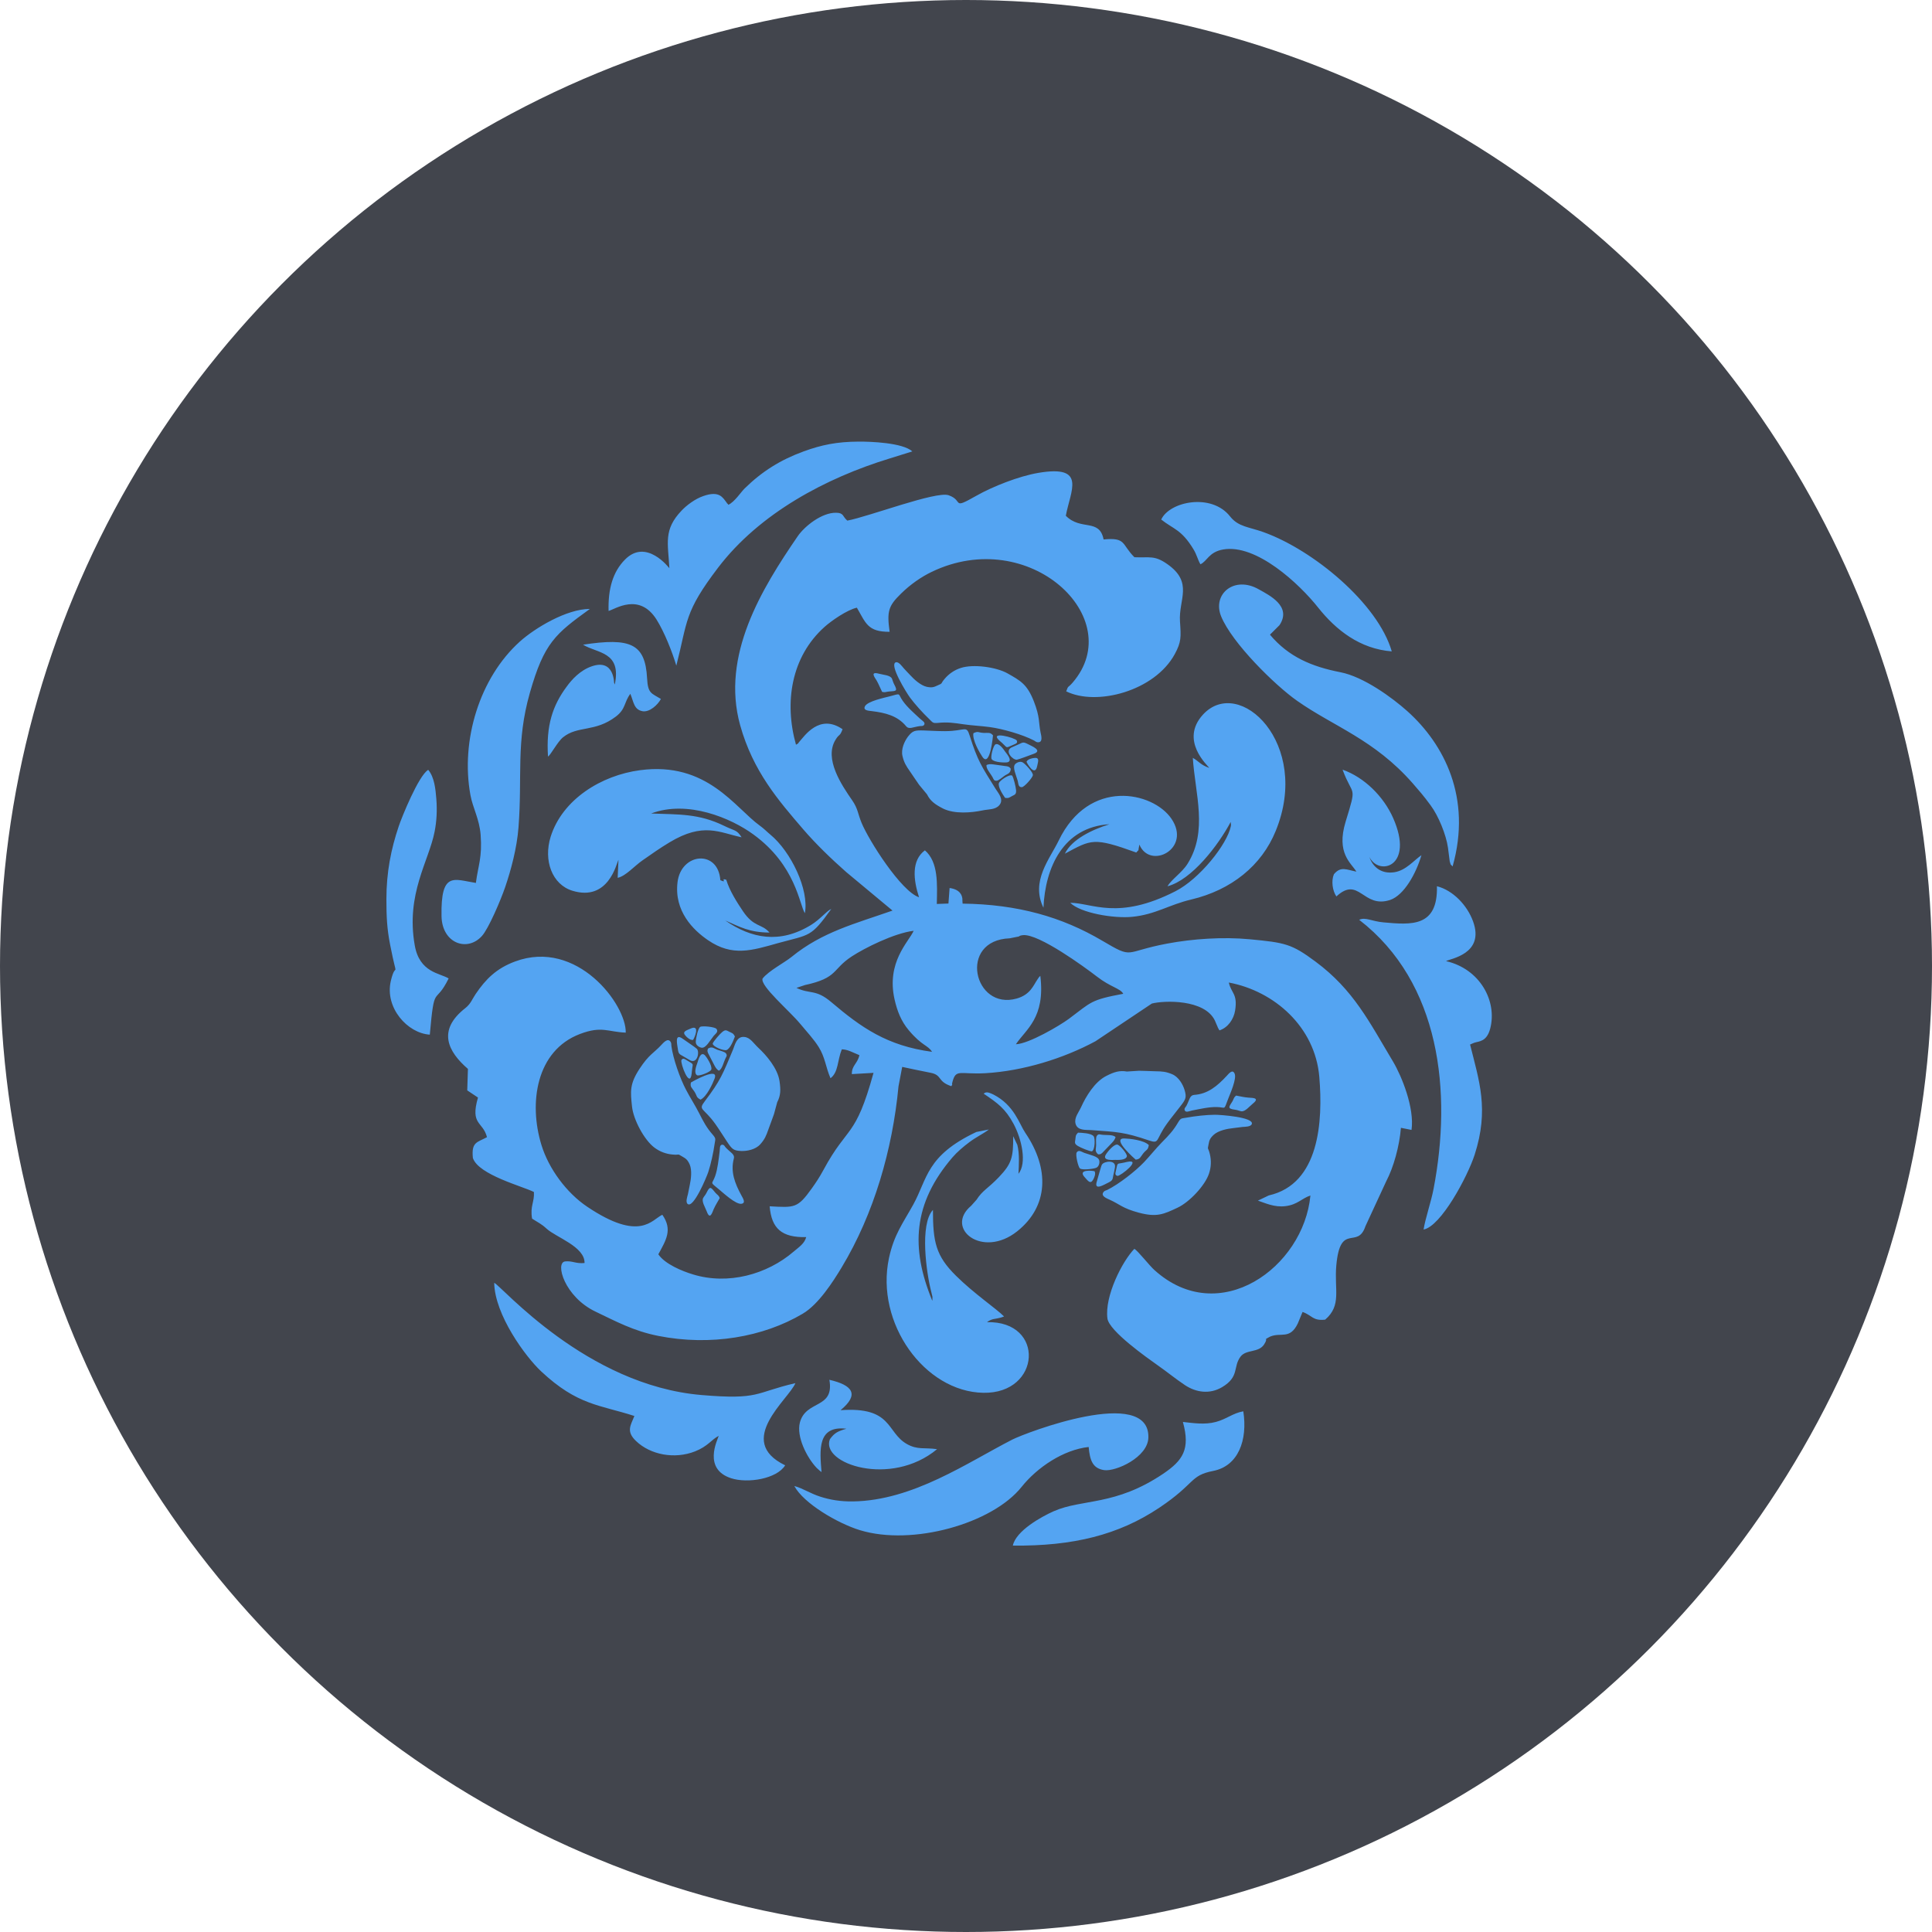
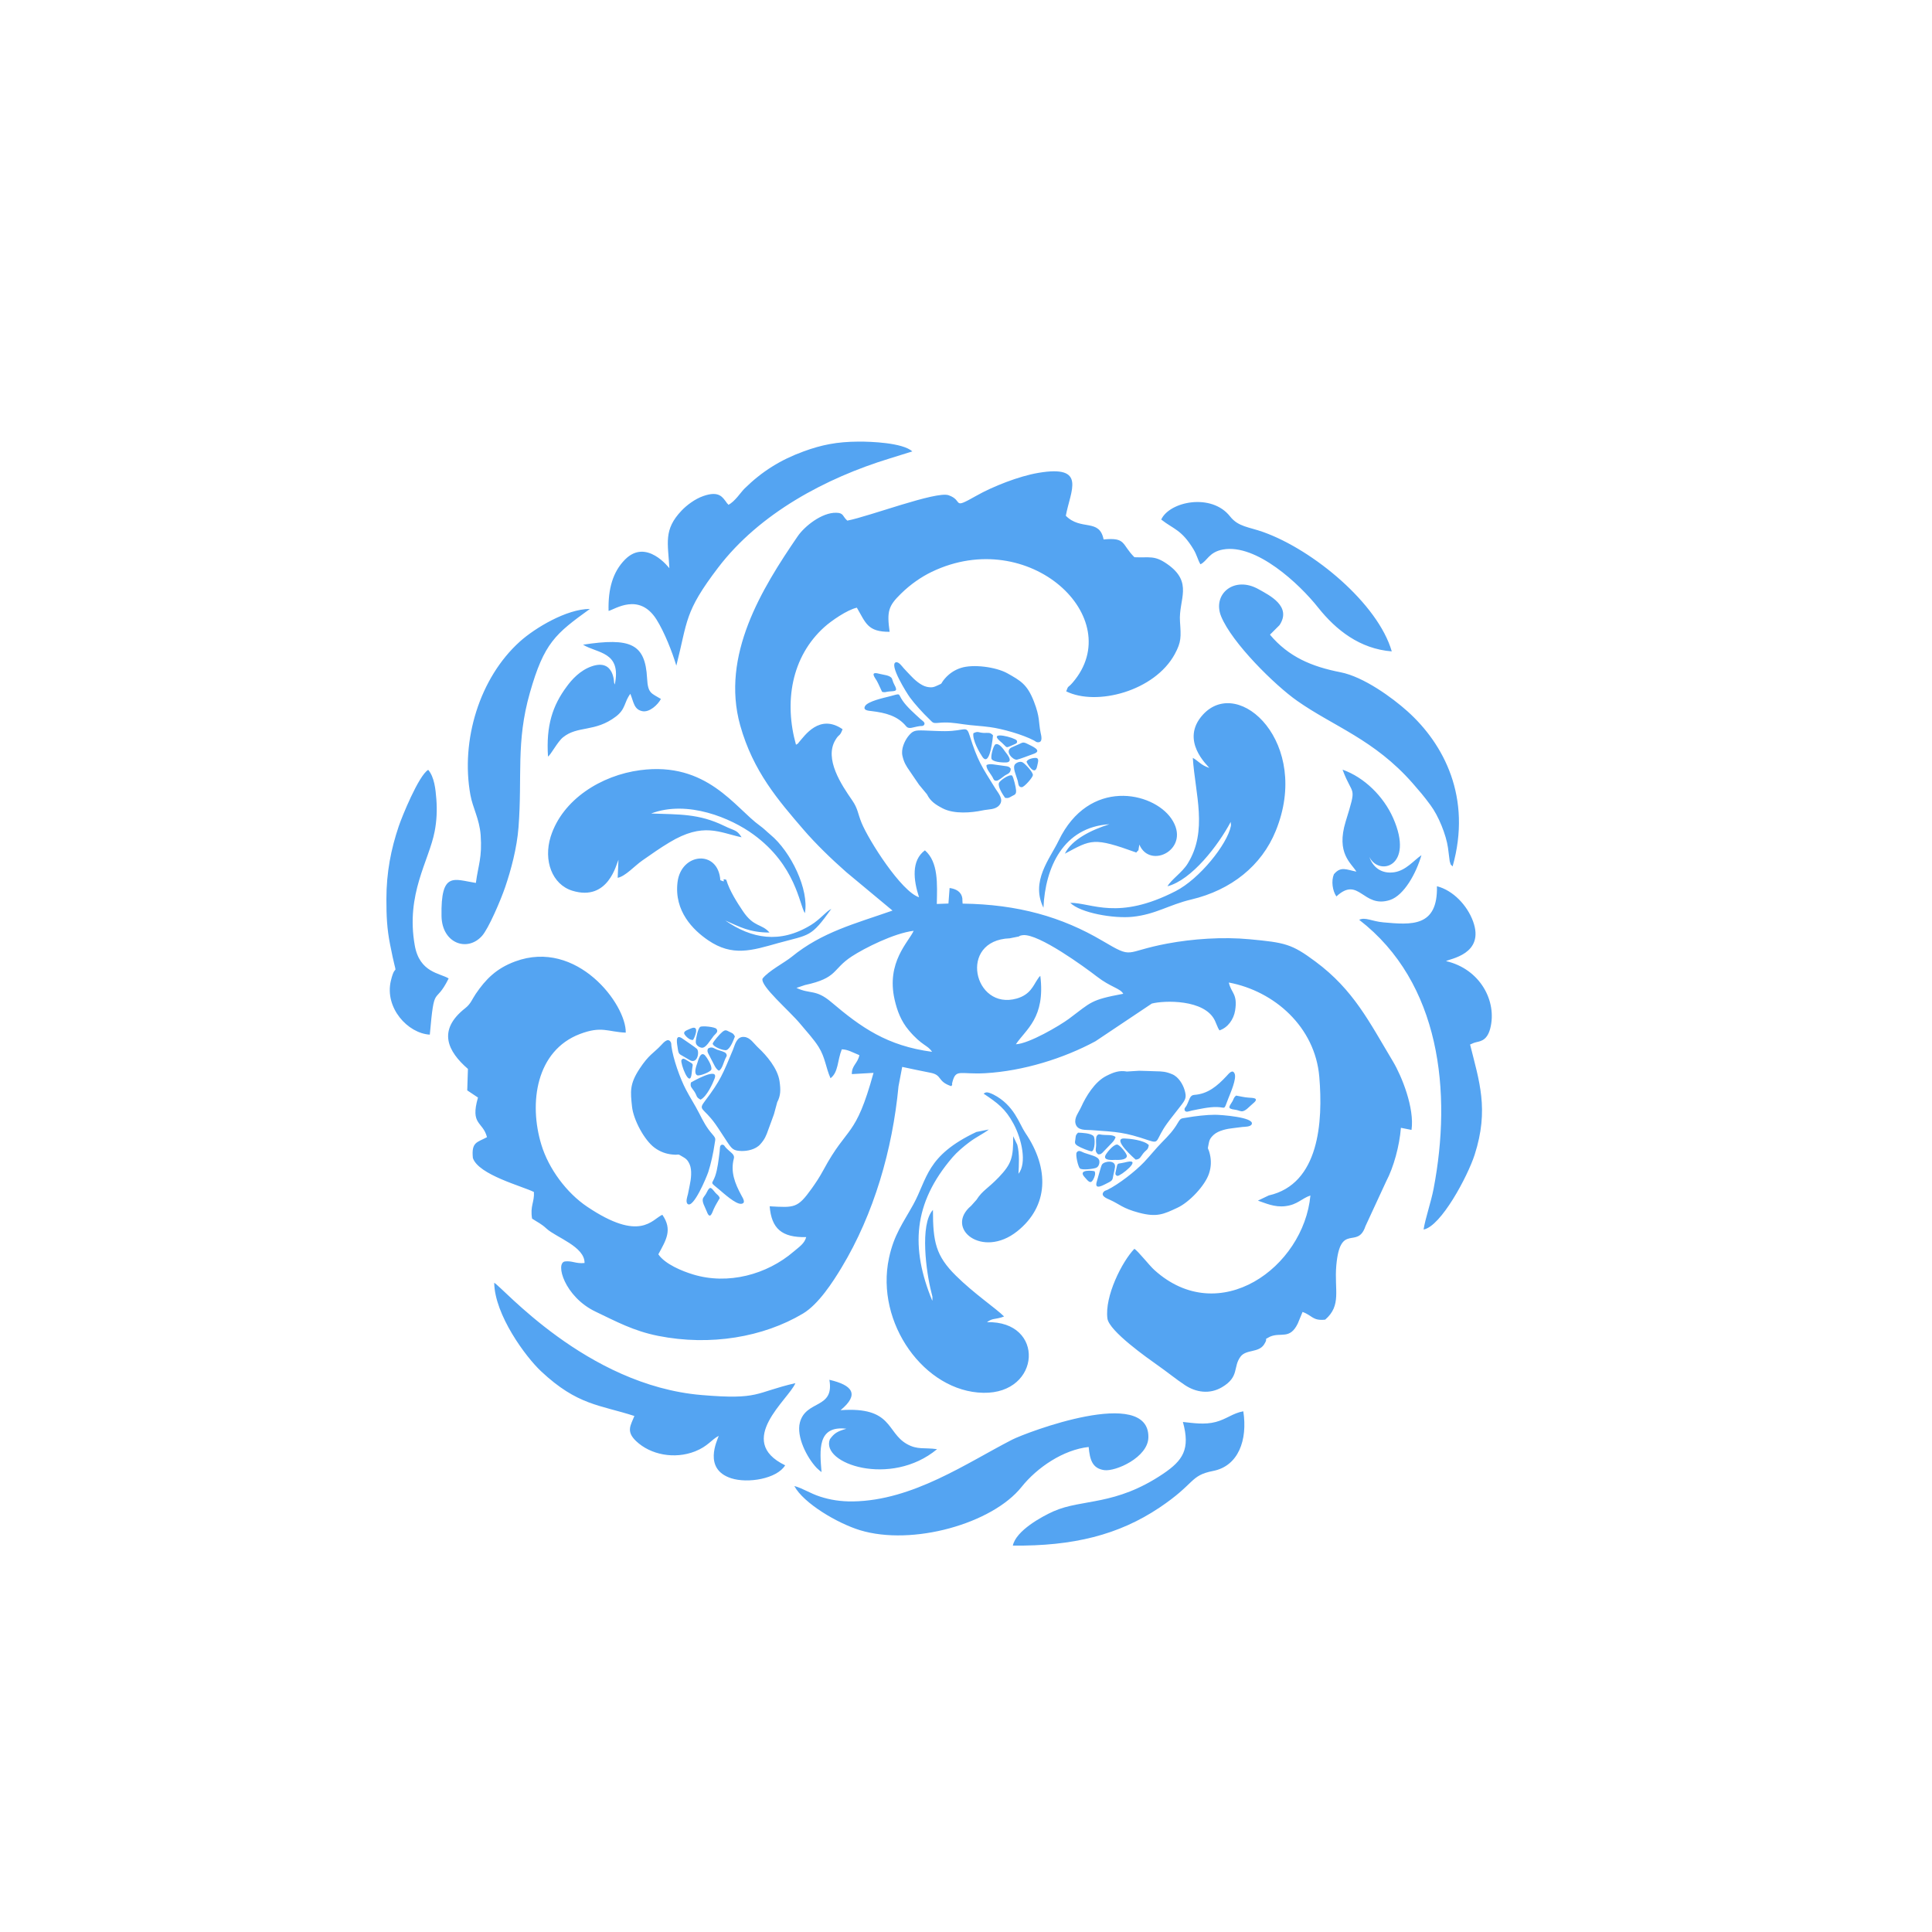
<svg xmlns="http://www.w3.org/2000/svg" width="45" height="45" viewBox="0 0 45 45" fill="none">
-   <circle cx="22.5" cy="22.5" r="22.5" fill="#42454D" />
  <path d="M24.231 22.729C24.352 23.711 23.892 23.976 23.662 24.323C23.968 24.31 24.684 23.888 24.897 23.73C25.424 23.338 25.392 23.291 26.163 23.147C26.089 23.016 25.872 22.997 25.545 22.743C25.26 22.523 24.198 21.748 23.829 21.781C23.744 21.789 23.734 21.812 23.734 21.812L23.519 21.855C22.308 21.9 22.678 23.541 23.681 23.258C24.001 23.166 24.067 22.954 24.163 22.815C24.212 22.743 24.187 22.774 24.231 22.729ZM18.551 23.01C18.871 23.163 18.998 23.032 19.363 23.342C20.06 23.933 20.661 24.359 21.709 24.499C21.607 24.337 21.478 24.366 21.168 23.998C20.988 23.785 20.897 23.547 20.836 23.278C20.641 22.409 21.164 21.941 21.281 21.68C20.823 21.736 20.134 22.084 19.839 22.277C19.375 22.581 19.523 22.776 18.748 22.944L18.551 23.01ZM19.736 12.126C20.239 12.031 21.804 11.434 22.095 11.535C22.456 11.662 22.149 11.882 22.745 11.545C23.117 11.334 23.732 11.09 24.185 11.014C25.322 10.821 24.932 11.43 24.825 12.013C25.178 12.37 25.607 12.066 25.705 12.565C26.237 12.513 26.118 12.677 26.423 12.979C26.78 12.995 26.887 12.928 27.186 13.137C27.804 13.568 27.449 13.964 27.484 14.474C27.509 14.84 27.517 14.95 27.363 15.235C26.893 16.099 25.541 16.452 24.834 16.103C24.889 15.951 24.867 16.035 24.985 15.898C26.278 14.394 23.97 12.228 21.701 13.32C21.461 13.435 21.205 13.611 20.983 13.83C20.692 14.115 20.655 14.239 20.721 14.716C20.206 14.72 20.165 14.507 19.958 14.154C19.732 14.204 19.363 14.46 19.205 14.602C18.427 15.299 18.263 16.36 18.54 17.346C18.641 17.283 18.551 17.352 18.618 17.277C18.735 17.149 19.084 16.612 19.625 16.985C19.558 17.166 19.55 17.082 19.461 17.231C19.188 17.674 19.605 18.288 19.847 18.638C19.985 18.837 19.976 18.942 20.067 19.164C20.239 19.582 20.992 20.764 21.406 20.899C21.275 20.495 21.223 20.043 21.543 19.806C21.861 20.081 21.829 20.595 21.82 21.055L22.091 21.045L22.118 20.683C22.263 20.704 22.391 20.764 22.415 20.926C22.417 20.938 22.417 20.979 22.417 20.989L22.421 21.047C23.707 21.063 24.737 21.358 25.675 21.912C26.421 22.351 26.155 22.171 27.186 21.978C27.777 21.867 28.485 21.818 29.104 21.877C29.933 21.955 30.085 21.984 30.641 22.398C31.529 23.057 31.892 23.801 32.448 24.729C32.647 25.063 32.95 25.806 32.877 26.318L32.63 26.269C32.596 26.694 32.46 27.188 32.288 27.514L31.804 28.56C31.619 29.116 31.217 28.456 31.125 29.475C31.075 30.047 31.254 30.402 30.866 30.737C30.573 30.77 30.563 30.636 30.339 30.558L30.228 30.827C30.042 31.211 29.835 31.024 29.582 31.133C29.398 31.235 29.562 31.13 29.443 31.315C29.314 31.514 29.028 31.424 28.895 31.598C28.713 31.84 28.875 32.066 28.464 32.31C28.173 32.482 27.855 32.431 27.601 32.263C27.39 32.123 27.178 31.949 26.963 31.799C26.735 31.637 25.833 31.005 25.794 30.71C25.726 30.193 26.136 29.383 26.421 29.088C26.501 29.129 26.772 29.479 26.889 29.582C28.397 30.946 30.364 29.52 30.522 27.846C30.319 27.912 30.224 28.058 29.943 28.093C29.683 28.127 29.465 28.019 29.299 27.965L29.552 27.844C30.731 27.578 30.817 26.123 30.729 25.081C30.631 23.92 29.683 23.084 28.622 22.885C28.674 23.133 28.832 23.141 28.768 23.539C28.735 23.74 28.602 23.935 28.403 24C28.349 23.91 28.384 23.966 28.339 23.869C28.323 23.836 28.313 23.806 28.298 23.773C28.06 23.268 27.108 23.301 26.828 23.375L25.515 24.253C24.77 24.655 23.829 24.946 22.951 24.997C22.356 25.03 22.268 24.889 22.185 25.198C22.155 25.307 22.208 25.227 22.157 25.299C21.824 25.188 21.954 25.042 21.675 24.987C21.425 24.938 21.242 24.899 21.014 24.85L20.928 25.301C20.788 26.778 20.356 28.273 19.603 29.522C19.4 29.859 19.063 30.382 18.7 30.597C17.779 31.145 16.547 31.356 15.334 31.116C14.752 31.001 14.341 30.774 13.874 30.552C13.146 30.206 12.924 29.409 13.162 29.381C13.33 29.362 13.41 29.438 13.615 29.418C13.624 29.036 12.951 28.821 12.731 28.618C12.604 28.501 12.54 28.48 12.393 28.384C12.344 28.087 12.45 28.002 12.436 27.764C12.182 27.633 11.143 27.366 11.014 26.971C10.977 26.597 11.111 26.612 11.343 26.487C11.246 26.113 10.947 26.21 11.133 25.564C11.068 25.522 10.961 25.451 10.883 25.397L10.899 24.897C10.432 24.493 10.177 23.998 10.838 23.481C10.967 23.379 10.996 23.274 11.08 23.151C11.312 22.809 11.56 22.556 11.999 22.394C13.439 21.861 14.59 23.397 14.575 24.052C14.155 24.035 14.017 23.89 13.507 24.084C12.489 24.472 12.311 25.687 12.61 26.665C12.78 27.223 13.197 27.785 13.677 28.107C14.91 28.936 15.182 28.407 15.427 28.294C15.671 28.644 15.513 28.884 15.334 29.215C15.488 29.444 15.89 29.608 16.142 29.684C16.955 29.933 17.863 29.688 18.487 29.151C18.62 29.038 18.737 28.965 18.778 28.815C18.21 28.827 17.97 28.618 17.927 28.097C18.508 28.128 18.575 28.146 18.907 27.682C19.004 27.545 19.08 27.434 19.18 27.25C19.749 26.195 19.921 26.53 20.346 24.989L19.841 25.018C19.837 24.815 19.974 24.776 20.017 24.577C19.868 24.517 19.744 24.442 19.607 24.441C19.502 24.702 19.531 24.973 19.344 25.114C19.232 24.858 19.221 24.63 19.068 24.386C18.957 24.208 18.797 24.037 18.639 23.847C18.38 23.535 17.706 22.967 17.761 22.794C17.894 22.618 18.28 22.417 18.44 22.286C19.15 21.707 19.913 21.516 20.788 21.209L19.71 20.312C19.359 20.003 18.996 19.65 18.717 19.326C18.13 18.643 17.541 17.968 17.24 16.893C16.787 15.264 17.745 13.709 18.581 12.489C18.739 12.259 19.141 11.935 19.478 11.943C19.658 11.945 19.623 12.033 19.736 12.126ZM14.776 32.981C14.692 33.196 14.575 33.336 14.815 33.565C15.15 33.885 15.71 33.994 16.19 33.805C16.491 33.686 16.573 33.528 16.741 33.444C16.706 33.549 16.37 34.216 17.029 34.431C17.42 34.558 18.097 34.443 18.288 34.13C17.107 33.559 18.376 32.591 18.526 32.216C17.568 32.439 17.701 32.608 16.341 32.493C13.652 32.267 11.679 29.949 11.511 29.879C11.523 30.626 12.241 31.602 12.606 31.943C13.453 32.735 13.962 32.718 14.776 32.981ZM31.658 21.424C33.554 22.889 33.822 25.442 33.391 27.689C33.334 27.99 33.197 28.384 33.158 28.638C33.562 28.566 34.183 27.404 34.347 26.897C34.688 25.838 34.452 25.178 34.241 24.329L34.312 24.298C34.319 24.294 34.337 24.288 34.347 24.285C34.45 24.251 34.628 24.267 34.71 23.957C34.876 23.319 34.474 22.569 33.681 22.386C33.763 22.331 34.591 22.228 34.31 21.459C34.173 21.084 33.843 20.737 33.469 20.642C33.492 21.602 32.866 21.541 32.226 21.484C31.953 21.461 31.802 21.354 31.658 21.424ZM16.965 11.758C16.957 11.75 16.947 11.724 16.944 11.73C16.94 11.738 16.928 11.709 16.922 11.703C16.832 11.586 16.754 11.424 16.384 11.553C16.186 11.621 15.993 11.769 15.876 11.892C15.449 12.339 15.56 12.649 15.591 13.235C15.589 13.235 15.057 12.526 14.557 13.034C14.274 13.32 14.161 13.716 14.175 14.23C14.319 14.195 14.887 13.791 15.291 14.429C15.474 14.72 15.656 15.18 15.753 15.504C16.021 14.456 15.933 14.263 16.725 13.223C17.691 11.954 19.24 11.131 20.727 10.677L21.25 10.514C21.024 10.31 20.272 10.284 19.999 10.286C19.494 10.288 19.135 10.362 18.721 10.513C18.179 10.71 17.747 10.981 17.342 11.379C17.25 11.471 17.115 11.685 16.965 11.758ZM28.167 17.886C27.964 17.818 27.927 17.734 27.783 17.652C27.837 18.497 28.14 19.348 27.662 20.117C27.535 20.322 27.281 20.487 27.193 20.643C27.759 20.495 28.376 19.689 28.665 19.145L28.672 19.215C28.672 19.221 28.671 19.235 28.669 19.242C28.585 19.666 27.937 20.474 27.381 20.757C26.034 21.447 25.437 21.028 24.928 21.028C25.164 21.264 25.937 21.399 26.378 21.354C26.916 21.299 27.23 21.073 27.744 20.952C28.68 20.731 29.387 20.16 29.714 19.354C30.546 17.319 28.862 15.726 28.019 16.645C27.471 17.246 28.132 17.832 28.167 17.886ZM14.405 20.025L14.387 20.446C14.573 20.407 14.776 20.171 14.963 20.041C15.219 19.863 15.355 19.765 15.593 19.621C16.386 19.143 16.756 19.393 17.273 19.502C17.158 19.32 17.121 19.361 16.866 19.235C16.272 18.946 15.812 18.973 15.166 18.948C16.017 18.626 17.031 19.057 17.548 19.436C18.54 20.158 18.618 21.071 18.747 21.27C18.85 20.725 18.424 19.836 17.941 19.438C17.853 19.365 17.798 19.303 17.703 19.235C17.119 18.817 16.471 17.732 14.91 17.939C14.005 18.058 13.1 18.62 12.826 19.488C12.653 20.044 12.86 20.602 13.332 20.747C14.169 21.003 14.358 20.119 14.405 20.025ZM22.988 30.796C23.121 30.702 23.15 30.735 23.322 30.686L23.387 30.663C23.197 30.474 22.68 30.125 22.267 29.715C21.796 29.25 21.73 28.927 21.73 28.181C21.416 28.519 21.58 29.658 21.687 30.074C21.691 30.091 21.718 30.203 21.718 30.203V30.275C21.718 30.279 21.716 30.288 21.714 30.296C21.207 29.065 21.264 28.031 22.186 26.956C22.29 26.835 22.438 26.708 22.579 26.603C22.735 26.485 22.895 26.413 23.033 26.308L22.741 26.366C21.57 26.919 21.605 27.453 21.271 28.058C21.035 28.485 20.823 28.755 20.706 29.303C20.382 30.819 21.539 32.417 22.903 32.441C24.253 32.466 24.349 30.761 22.988 30.796ZM11.084 20.565C10.577 20.487 10.264 20.28 10.284 21.34C10.296 21.974 10.885 22.181 11.226 21.8C11.379 21.631 11.665 20.962 11.767 20.661C11.9 20.271 12.04 19.756 12.077 19.27C12.169 18.079 12.013 17.289 12.342 16.136C12.674 14.971 12.936 14.764 13.74 14.183C13.197 14.183 12.46 14.628 12.11 14.942C11.17 15.787 10.725 17.246 10.957 18.518C11.012 18.819 11.166 19.075 11.195 19.445C11.234 19.976 11.139 20.146 11.084 20.565ZM18.501 34.612C18.717 35.016 19.508 35.481 20.03 35.641C21.252 36.013 23.111 35.489 23.794 34.634C24.157 34.179 24.768 33.767 25.357 33.703C25.385 34 25.441 34.201 25.718 34.242C25.982 34.281 26.743 33.945 26.748 33.477C26.768 32.273 23.894 33.37 23.578 33.531C22.522 34.072 21.265 34.95 19.868 34.971C19.578 34.975 19.334 34.934 19.105 34.86C18.867 34.784 18.7 34.665 18.501 34.612ZM33.834 20.181C34.286 18.581 33.636 17.332 32.78 16.565C32.427 16.249 31.761 15.763 31.223 15.658C30.552 15.527 30.017 15.301 29.582 14.786C29.588 14.776 29.599 14.753 29.603 14.76L29.802 14.561C30.097 14.118 29.556 13.861 29.322 13.728C28.75 13.4 28.232 13.836 28.442 14.355C28.696 14.977 29.695 15.96 30.212 16.323C31.061 16.921 32.009 17.223 32.905 18.245C33.051 18.413 33.16 18.536 33.32 18.755C33.506 19.004 33.683 19.443 33.726 19.744L33.767 20.064C33.808 20.179 33.759 20.097 33.834 20.181ZM27.047 12.101C27.332 12.327 27.517 12.331 27.796 12.79C27.88 12.928 27.894 13.03 27.96 13.143C28.116 13.075 28.155 12.858 28.487 12.799C29.262 12.661 30.265 13.599 30.704 14.154C31.119 14.675 31.674 15.114 32.417 15.172C32.095 14.06 30.595 12.813 29.428 12.394C29.086 12.271 28.844 12.273 28.651 12.029C28.22 11.478 27.242 11.678 27.047 12.101ZM9 20.942C9 21.334 9.012 21.627 9.086 22C9.271 22.95 9.228 22.316 9.103 22.848C8.957 23.473 9.494 24.068 10.011 24.099C10.12 22.87 10.124 23.449 10.45 22.79C10.251 22.665 9.771 22.657 9.66 22.017C9.449 20.819 9.991 20.058 10.124 19.365C10.171 19.122 10.184 18.874 10.163 18.608C10.145 18.384 10.118 18.101 9.974 17.931C9.751 18.062 9.357 19.036 9.287 19.246C9.107 19.779 9 20.32 9 20.942ZM27.552 33.12C27.728 33.756 27.552 34.015 27.094 34.326C25.97 35.083 25.213 34.905 24.542 35.2C24.265 35.323 23.664 35.652 23.591 36C24.996 36.015 26.058 35.75 27.002 35.118C27.849 34.552 27.707 34.368 28.257 34.261C28.844 34.146 29.063 33.541 28.959 32.872C28.715 32.915 28.571 33.053 28.319 33.12C28.058 33.19 27.789 33.145 27.552 33.12ZM31.593 20.302C31.361 20.257 31.231 20.169 31.069 20.363C31.004 20.517 31.035 20.747 31.127 20.88C31.656 20.39 31.744 21.17 32.378 20.962C32.704 20.852 32.985 20.343 33.108 19.919C32.928 20.041 32.751 20.273 32.477 20.316C32.159 20.364 31.968 20.179 31.896 19.96C32.114 20.413 32.953 20.193 32.448 19.051C32.226 18.55 31.777 18.105 31.271 17.927C31.512 18.581 31.615 18.251 31.342 19.139C31.117 19.877 31.473 20.101 31.593 20.302ZM13.58 15.016C13.915 15.223 14.481 15.172 14.319 15.945C14.313 15.933 14.307 15.902 14.305 15.908C14.3 15.927 14.319 15.338 13.788 15.518C13.511 15.611 13.314 15.834 13.201 15.99C12.871 16.433 12.717 16.899 12.764 17.621C12.826 17.588 12.984 17.278 13.113 17.174C13.457 16.895 13.857 17.061 14.345 16.69C14.579 16.511 14.53 16.364 14.682 16.16C14.762 16.358 14.766 16.526 14.963 16.565C15.127 16.597 15.322 16.417 15.394 16.28C15.172 16.144 15.09 16.156 15.072 15.799C15.029 14.989 14.684 14.848 13.58 15.016ZM19.578 32.846C20.026 32.476 19.857 32.263 19.318 32.138C19.439 32.825 18.772 32.601 18.631 33.133C18.546 33.461 18.791 33.947 19.022 34.191L19.104 34.265C19.109 34.257 19.123 34.283 19.135 34.288C19.094 33.779 19.031 33.198 19.714 33.278C19.515 33.336 19.437 33.373 19.33 33.522C19.105 34.091 20.748 34.65 21.826 33.754C21.525 33.711 21.371 33.775 21.121 33.633C20.641 33.36 20.793 32.759 19.578 32.846ZM24.304 21.143C24.345 20.204 24.766 19.264 25.841 19.198C25.43 19.326 24.961 19.553 24.803 19.884C25.42 19.553 25.467 19.496 26.466 19.857C26.549 19.756 26.497 19.869 26.538 19.672C26.788 20.269 27.763 19.767 27.283 19.067C26.85 18.437 25.365 18.117 24.659 19.578C24.45 20.011 24.001 20.524 24.304 21.143ZM19.363 21.17C19.244 21.225 19.111 21.408 18.889 21.545C18.161 21.99 17.502 21.861 16.893 21.44C17.236 21.59 17.455 21.719 17.923 21.721C17.74 21.508 17.562 21.607 17.303 21.221C17.176 21.032 16.992 20.749 16.916 20.491C16.764 20.442 16.959 20.583 16.778 20.501C16.729 19.783 15.864 19.859 15.781 20.548C15.699 21.221 16.143 21.662 16.493 21.9C17.061 22.288 17.515 22.138 18.126 21.966C18.871 21.762 18.883 21.838 19.363 21.17ZM22.91 25.473C23.24 25.695 23.416 25.822 23.607 26.175C23.798 26.53 23.923 27.09 23.722 27.34C23.732 27.141 23.75 26.872 23.695 26.665L23.599 26.464C23.603 26.963 23.562 27.106 23.266 27.418C23.004 27.691 22.887 27.723 22.745 27.945L22.62 28.085C21.991 28.612 22.881 29.326 23.693 28.679C24.423 28.097 24.45 27.221 23.88 26.384C23.74 26.177 23.625 25.742 23.139 25.494C22.99 25.422 22.961 25.438 22.91 25.473ZM23.059 16.936C23.349 16.975 23.818 17.108 24.085 17.248C24.116 17.266 24.136 17.287 24.171 17.289C24.298 17.297 24.253 17.137 24.237 17.061C24.187 16.819 24.227 16.712 24.081 16.337C23.925 15.937 23.769 15.855 23.465 15.683C23.195 15.533 22.665 15.465 22.382 15.557C22.23 15.605 22.105 15.693 22.009 15.804C21.892 15.939 21.972 15.906 21.849 15.96C21.761 15.999 21.722 16.025 21.589 15.998C21.445 15.968 21.289 15.822 21.201 15.726C21.143 15.664 21.098 15.619 21.047 15.562C21.014 15.525 20.934 15.408 20.867 15.426C20.7 15.473 21.119 16.144 21.195 16.247C21.31 16.403 21.494 16.606 21.644 16.749C21.728 16.829 21.72 16.85 21.855 16.837C22.066 16.815 22.216 16.837 22.442 16.87C22.653 16.901 22.85 16.907 23.059 16.936ZM21.02 17.607C21.055 17.759 21.104 17.838 21.191 17.962C21.269 18.074 21.342 18.187 21.408 18.28L21.591 18.501C21.669 18.657 21.777 18.735 21.958 18.829C22.227 18.967 22.63 18.93 22.885 18.876C23.024 18.846 23.186 18.864 23.277 18.753C23.389 18.62 23.252 18.474 23.188 18.372C22.862 17.849 22.77 17.718 22.588 17.141C22.506 16.88 22.495 17.028 22.013 17.03C21.843 17.03 21.691 17.02 21.519 17.014C21.306 17.008 21.26 17.016 21.146 17.16C21.067 17.268 20.983 17.447 21.02 17.607ZM21.523 16.887C21.564 16.827 21.482 16.788 21.433 16.743C21.301 16.62 21.129 16.472 21.026 16.323C20.901 16.146 21.008 16.144 20.711 16.222C20.59 16.253 20.214 16.333 20.149 16.446C20.093 16.548 20.227 16.554 20.304 16.563C20.624 16.602 20.903 16.671 21.105 16.915C21.174 16.997 21.262 16.934 21.42 16.913C21.474 16.905 21.488 16.921 21.523 16.887ZM23.129 17.127C23.059 17.049 23.018 17.075 22.914 17.071C22.78 17.065 22.788 17.022 22.672 17.078C22.645 17.238 22.815 17.529 22.881 17.627C23.063 17.896 23.129 17.127 23.129 17.127ZM23.685 17.695C23.73 17.689 23.988 17.59 24.066 17.562C24.302 17.484 24.032 17.379 23.943 17.332C23.833 17.276 23.824 17.291 23.732 17.334C23.669 17.363 23.615 17.383 23.556 17.412C23.394 17.498 23.59 17.705 23.685 17.695ZM23.829 17.763C23.767 17.718 23.675 17.763 23.642 17.802C23.58 17.877 23.664 18.044 23.705 18.187C23.722 18.251 23.714 18.337 23.8 18.335C23.859 18.333 24.054 18.109 24.058 18.054C24.062 17.988 23.896 17.81 23.829 17.763ZM23.41 18.583C23.498 18.599 23.515 18.571 23.576 18.54C23.642 18.507 23.673 18.499 23.666 18.403C23.66 18.327 23.609 18.117 23.576 18.066C23.511 18.023 23.281 18.183 23.266 18.241C23.24 18.331 23.361 18.513 23.41 18.583ZM20.546 16.115C20.616 16.134 20.635 16.113 20.702 16.107C20.844 16.091 20.926 16.119 20.83 15.945C20.797 15.884 20.797 15.857 20.776 15.808C20.737 15.724 20.573 15.72 20.469 15.691C20.251 15.633 20.384 15.791 20.421 15.855C20.473 15.949 20.493 16.009 20.546 16.115ZM23.543 17.906C23.513 17.873 23.519 17.865 23.459 17.849L23.135 17.804C23.104 17.8 23.086 17.799 23.055 17.8C23.039 17.802 23.027 17.802 23.016 17.806C22.981 17.816 22.998 17.81 22.977 17.82C22.967 17.91 23.072 18.013 23.125 18.115C23.145 18.154 23.15 18.187 23.211 18.185C23.256 18.185 23.348 18.105 23.396 18.07C23.465 18.021 23.537 18.021 23.543 17.906ZM23.1 17.685C23.158 17.762 23.416 17.765 23.461 17.756C23.603 17.726 23.441 17.549 23.414 17.51C23.375 17.453 23.271 17.299 23.186 17.338C23.135 17.363 23.063 17.639 23.1 17.685ZM23.683 17.248C23.644 17.182 23.012 17.014 23.287 17.258C23.322 17.289 23.348 17.307 23.381 17.344C23.465 17.43 23.437 17.416 23.615 17.342C23.666 17.32 23.707 17.307 23.683 17.248ZM23.91 17.74C23.911 17.765 24.108 18.113 24.159 17.838C24.177 17.744 24.222 17.639 24.091 17.654C24.027 17.662 23.943 17.681 23.91 17.74ZM15.978 25.381C15.841 25.122 15.677 24.661 15.638 24.363C15.634 24.327 15.64 24.3 15.621 24.269C15.554 24.162 15.451 24.29 15.396 24.347C15.228 24.528 15.117 24.558 14.897 24.893C14.661 25.252 14.684 25.426 14.721 25.775C14.754 26.082 15.006 26.554 15.244 26.731C15.373 26.827 15.515 26.878 15.662 26.891C15.839 26.909 15.767 26.862 15.882 26.932C15.964 26.981 16.009 26.999 16.064 27.122C16.122 27.256 16.095 27.467 16.067 27.596C16.05 27.68 16.038 27.742 16.023 27.816C16.011 27.865 15.962 27.998 16.017 28.043C16.151 28.152 16.456 27.422 16.497 27.299C16.557 27.116 16.616 26.848 16.645 26.643C16.661 26.528 16.684 26.524 16.594 26.421C16.454 26.261 16.386 26.127 16.282 25.924C16.184 25.732 16.075 25.568 15.978 25.381ZM17.706 26.655C17.812 26.538 17.847 26.452 17.896 26.31C17.941 26.183 17.991 26.058 18.028 25.949L18.103 25.672C18.184 25.518 18.186 25.385 18.157 25.184C18.114 24.884 17.851 24.579 17.66 24.402C17.554 24.304 17.476 24.163 17.332 24.152C17.158 24.138 17.119 24.333 17.074 24.446C16.836 25.014 16.784 25.165 16.419 25.646C16.253 25.865 16.382 25.789 16.661 26.179C16.758 26.316 16.838 26.448 16.934 26.591C17.051 26.768 17.084 26.802 17.269 26.809C17.402 26.813 17.597 26.776 17.706 26.655ZM16.828 26.661C16.754 26.663 16.772 26.751 16.762 26.819C16.739 26.999 16.717 27.223 16.657 27.395C16.584 27.6 16.52 27.514 16.756 27.711C16.852 27.791 17.135 28.052 17.264 28.039C17.381 28.027 17.306 27.912 17.269 27.844C17.115 27.561 17.012 27.293 17.092 26.987C17.119 26.884 17.018 26.848 16.908 26.733C16.869 26.69 16.875 26.671 16.828 26.661ZM16.093 25.213C16.069 25.317 16.114 25.334 16.171 25.42C16.245 25.533 16.204 25.551 16.317 25.613C16.463 25.543 16.602 25.235 16.643 25.125C16.76 24.823 16.093 25.213 16.093 25.213ZM16.233 24.431C16.202 24.398 15.972 24.245 15.905 24.197C15.704 24.05 15.775 24.331 15.788 24.431C15.804 24.552 15.825 24.552 15.911 24.601C15.97 24.634 16.019 24.667 16.077 24.698C16.243 24.782 16.298 24.503 16.233 24.431ZM16.206 24.273C16.206 24.351 16.296 24.398 16.346 24.404C16.444 24.411 16.53 24.245 16.623 24.128C16.666 24.076 16.741 24.033 16.688 23.965C16.653 23.918 16.358 23.888 16.309 23.918C16.255 23.955 16.206 24.193 16.206 24.273ZM17.117 24.142C17.08 24.062 17.047 24.062 16.986 24.031C16.92 23.998 16.897 23.976 16.823 24.037C16.764 24.085 16.622 24.249 16.6 24.306C16.602 24.384 16.866 24.48 16.922 24.458C17.012 24.425 17.088 24.22 17.117 24.142ZM16.764 27.906C16.741 27.838 16.709 27.834 16.666 27.785C16.571 27.678 16.546 27.596 16.46 27.775C16.43 27.838 16.407 27.853 16.38 27.9C16.333 27.98 16.424 28.117 16.462 28.218C16.54 28.431 16.592 28.232 16.623 28.164C16.67 28.06 16.707 28.009 16.764 27.906ZM16.489 24.425C16.479 24.47 16.469 24.468 16.491 24.526L16.641 24.817C16.657 24.845 16.665 24.862 16.684 24.886C16.694 24.897 16.702 24.907 16.711 24.915C16.739 24.938 16.725 24.926 16.747 24.938C16.825 24.893 16.85 24.749 16.901 24.645C16.92 24.606 16.945 24.585 16.908 24.534C16.881 24.497 16.764 24.47 16.706 24.45C16.627 24.421 16.584 24.363 16.489 24.425ZM16.567 24.913C16.596 24.821 16.448 24.608 16.417 24.577C16.309 24.478 16.259 24.714 16.243 24.757C16.22 24.821 16.153 24.995 16.235 25.044C16.282 25.073 16.547 24.971 16.567 24.913ZM15.872 24.69C15.841 24.761 16.069 25.373 16.11 25.006C16.116 24.96 16.116 24.928 16.124 24.88C16.145 24.761 16.151 24.792 15.987 24.69C15.941 24.663 15.907 24.638 15.872 24.69ZM16.142 24.222C16.161 24.206 16.331 23.843 16.077 23.961C15.991 24.002 15.88 24.025 15.966 24.122C16.009 24.173 16.075 24.228 16.142 24.222ZM26.647 27.069C26.444 27.282 26.06 27.582 25.791 27.715C25.757 27.73 25.73 27.732 25.707 27.76C25.625 27.857 25.781 27.914 25.853 27.947C26.079 28.048 26.142 28.144 26.53 28.247C26.946 28.357 27.104 28.281 27.422 28.132C27.701 28.004 28.07 27.613 28.161 27.332C28.212 27.18 28.214 27.028 28.181 26.886C28.14 26.71 28.12 26.796 28.148 26.663C28.167 26.569 28.171 26.523 28.27 26.431C28.38 26.331 28.589 26.29 28.717 26.277C28.803 26.267 28.866 26.257 28.94 26.249C28.989 26.244 29.131 26.249 29.156 26.183C29.219 26.021 28.429 25.965 28.3 25.965C28.107 25.965 27.833 25.996 27.631 26.033C27.515 26.054 27.504 26.035 27.435 26.152C27.328 26.335 27.223 26.445 27.063 26.607C26.914 26.759 26.793 26.915 26.647 27.069ZM27.305 25.022C27.16 24.96 27.069 24.954 26.916 24.952C26.782 24.95 26.647 24.94 26.532 24.94L26.247 24.958C26.073 24.928 25.948 24.969 25.767 25.061C25.496 25.198 25.291 25.543 25.184 25.781C25.125 25.912 25.016 26.031 25.051 26.171C25.094 26.339 25.291 26.314 25.412 26.322C26.027 26.366 26.187 26.368 26.758 26.562C27.018 26.649 26.905 26.552 27.188 26.162C27.287 26.025 27.387 25.908 27.49 25.771C27.621 25.604 27.642 25.561 27.59 25.385C27.552 25.26 27.455 25.086 27.305 25.022ZM27.591 25.855C27.617 25.925 27.695 25.881 27.761 25.867C27.939 25.832 28.159 25.781 28.341 25.785C28.559 25.789 28.497 25.877 28.608 25.59C28.653 25.473 28.811 25.123 28.756 25.005C28.708 24.897 28.624 25.003 28.571 25.061C28.351 25.297 28.132 25.481 27.816 25.502C27.709 25.51 27.709 25.615 27.634 25.756C27.605 25.805 27.584 25.806 27.591 25.855ZM26.452 27.01C26.557 27.001 26.561 26.95 26.624 26.87C26.708 26.765 26.737 26.796 26.758 26.671C26.645 26.554 26.309 26.521 26.192 26.517C25.869 26.505 26.452 27.01 26.452 27.01ZM25.666 27.127C25.642 27.166 25.574 27.436 25.549 27.512C25.472 27.748 25.716 27.592 25.808 27.549C25.919 27.494 25.912 27.477 25.931 27.377C25.945 27.311 25.96 27.254 25.97 27.188C25.997 27.006 25.712 27.044 25.666 27.127ZM25.525 27.203C25.599 27.178 25.617 27.079 25.603 27.028C25.58 26.932 25.394 26.903 25.254 26.852C25.191 26.829 25.125 26.772 25.078 26.843C25.045 26.891 25.111 27.18 25.154 27.215C25.207 27.258 25.449 27.229 25.525 27.203ZM25.11 26.382C25.045 26.443 25.057 26.474 25.047 26.54C25.035 26.612 25.024 26.643 25.106 26.692C25.172 26.733 25.371 26.815 25.431 26.817C25.506 26.79 25.512 26.509 25.472 26.464C25.412 26.392 25.195 26.384 25.11 26.382ZM28.791 25.518C28.735 25.562 28.739 25.592 28.708 25.648C28.635 25.773 28.567 25.822 28.764 25.847C28.832 25.855 28.854 25.873 28.909 25.883C29 25.9 29.1 25.771 29.184 25.703C29.359 25.561 29.154 25.574 29.08 25.566C28.967 25.557 28.909 25.539 28.791 25.518ZM25.578 26.887C25.623 26.884 25.625 26.893 25.673 26.854L25.9 26.618C25.921 26.595 25.935 26.581 25.951 26.556C25.958 26.542 25.964 26.532 25.97 26.521C25.984 26.487 25.978 26.505 25.982 26.482C25.915 26.421 25.769 26.445 25.656 26.429C25.613 26.423 25.584 26.405 25.547 26.456C25.519 26.493 25.531 26.614 25.531 26.675C25.531 26.757 25.49 26.815 25.578 26.887ZM26.017 26.659C25.921 26.661 25.765 26.868 25.748 26.909C25.687 27.042 25.927 27.016 25.974 27.016C26.042 27.018 26.228 27.026 26.247 26.932C26.259 26.878 26.077 26.657 26.017 26.659ZM26.027 27.389C26.103 27.395 26.612 26.985 26.251 27.063C26.204 27.073 26.175 27.083 26.126 27.09C26.007 27.108 26.034 27.092 25.989 27.28C25.978 27.33 25.966 27.371 26.027 27.389ZM25.496 27.282C25.474 27.268 25.076 27.223 25.27 27.426C25.336 27.496 25.394 27.592 25.459 27.481C25.492 27.422 25.525 27.342 25.496 27.282Z" fill="#54A4F2" />
</svg>